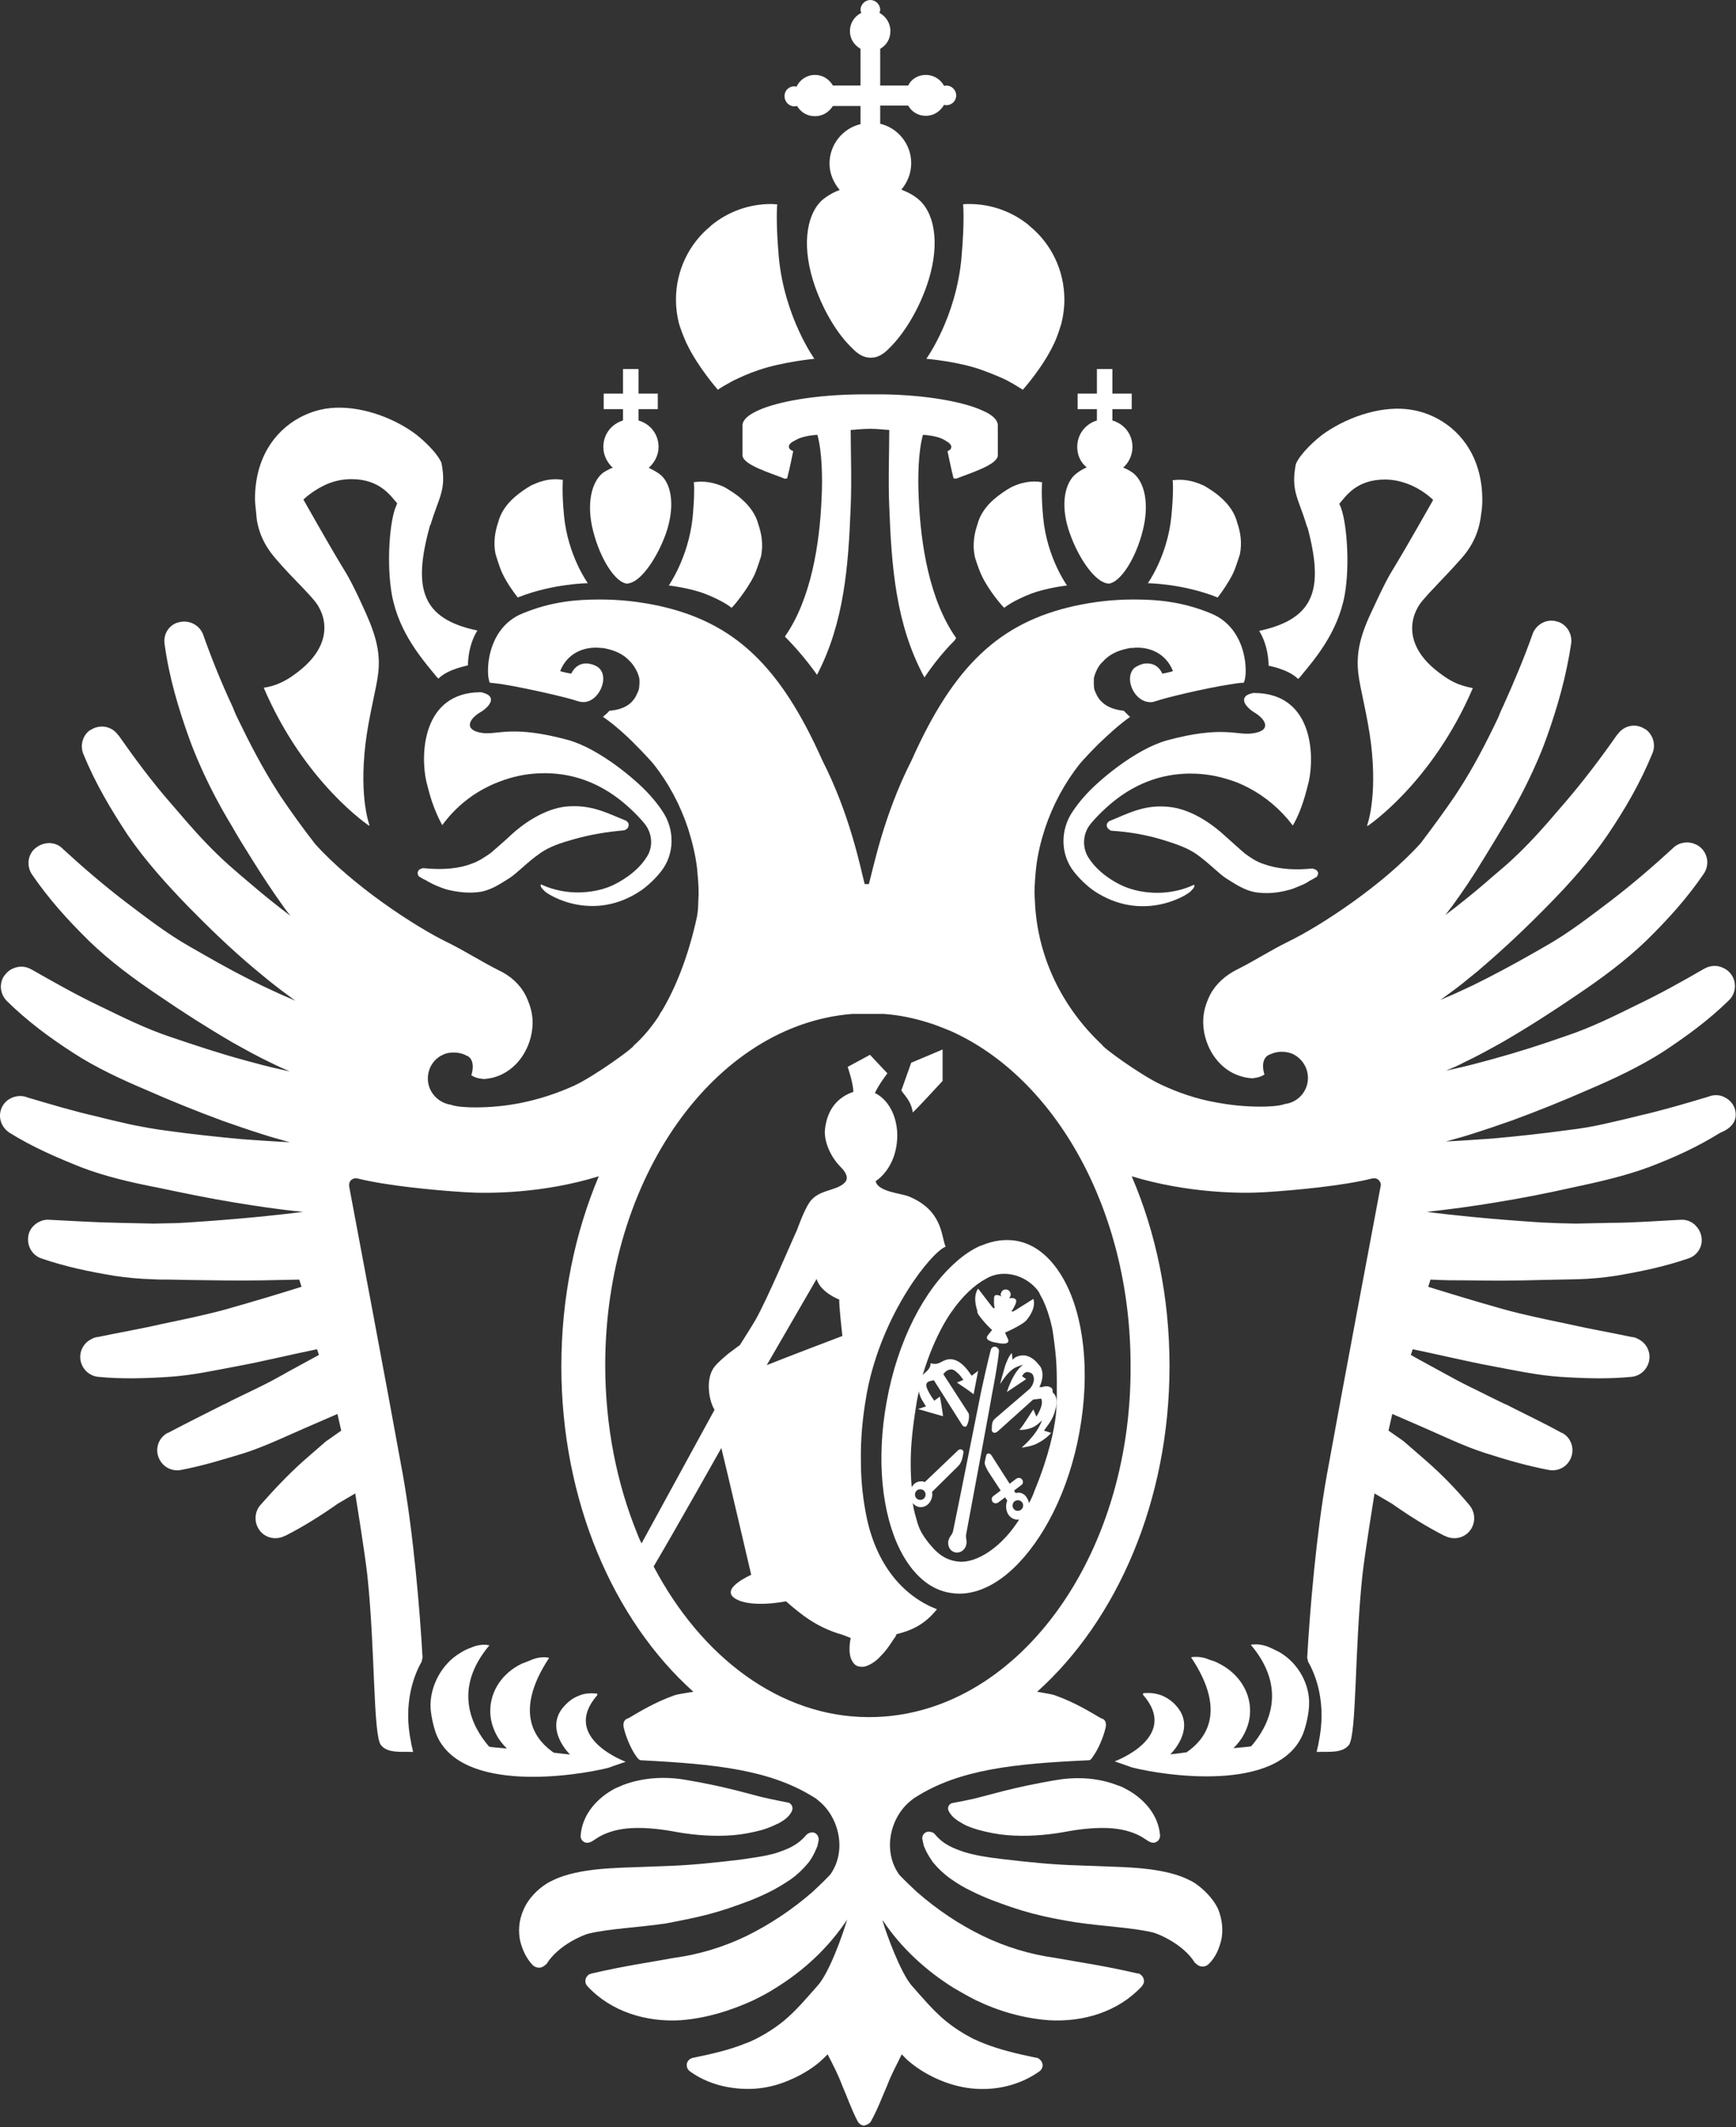
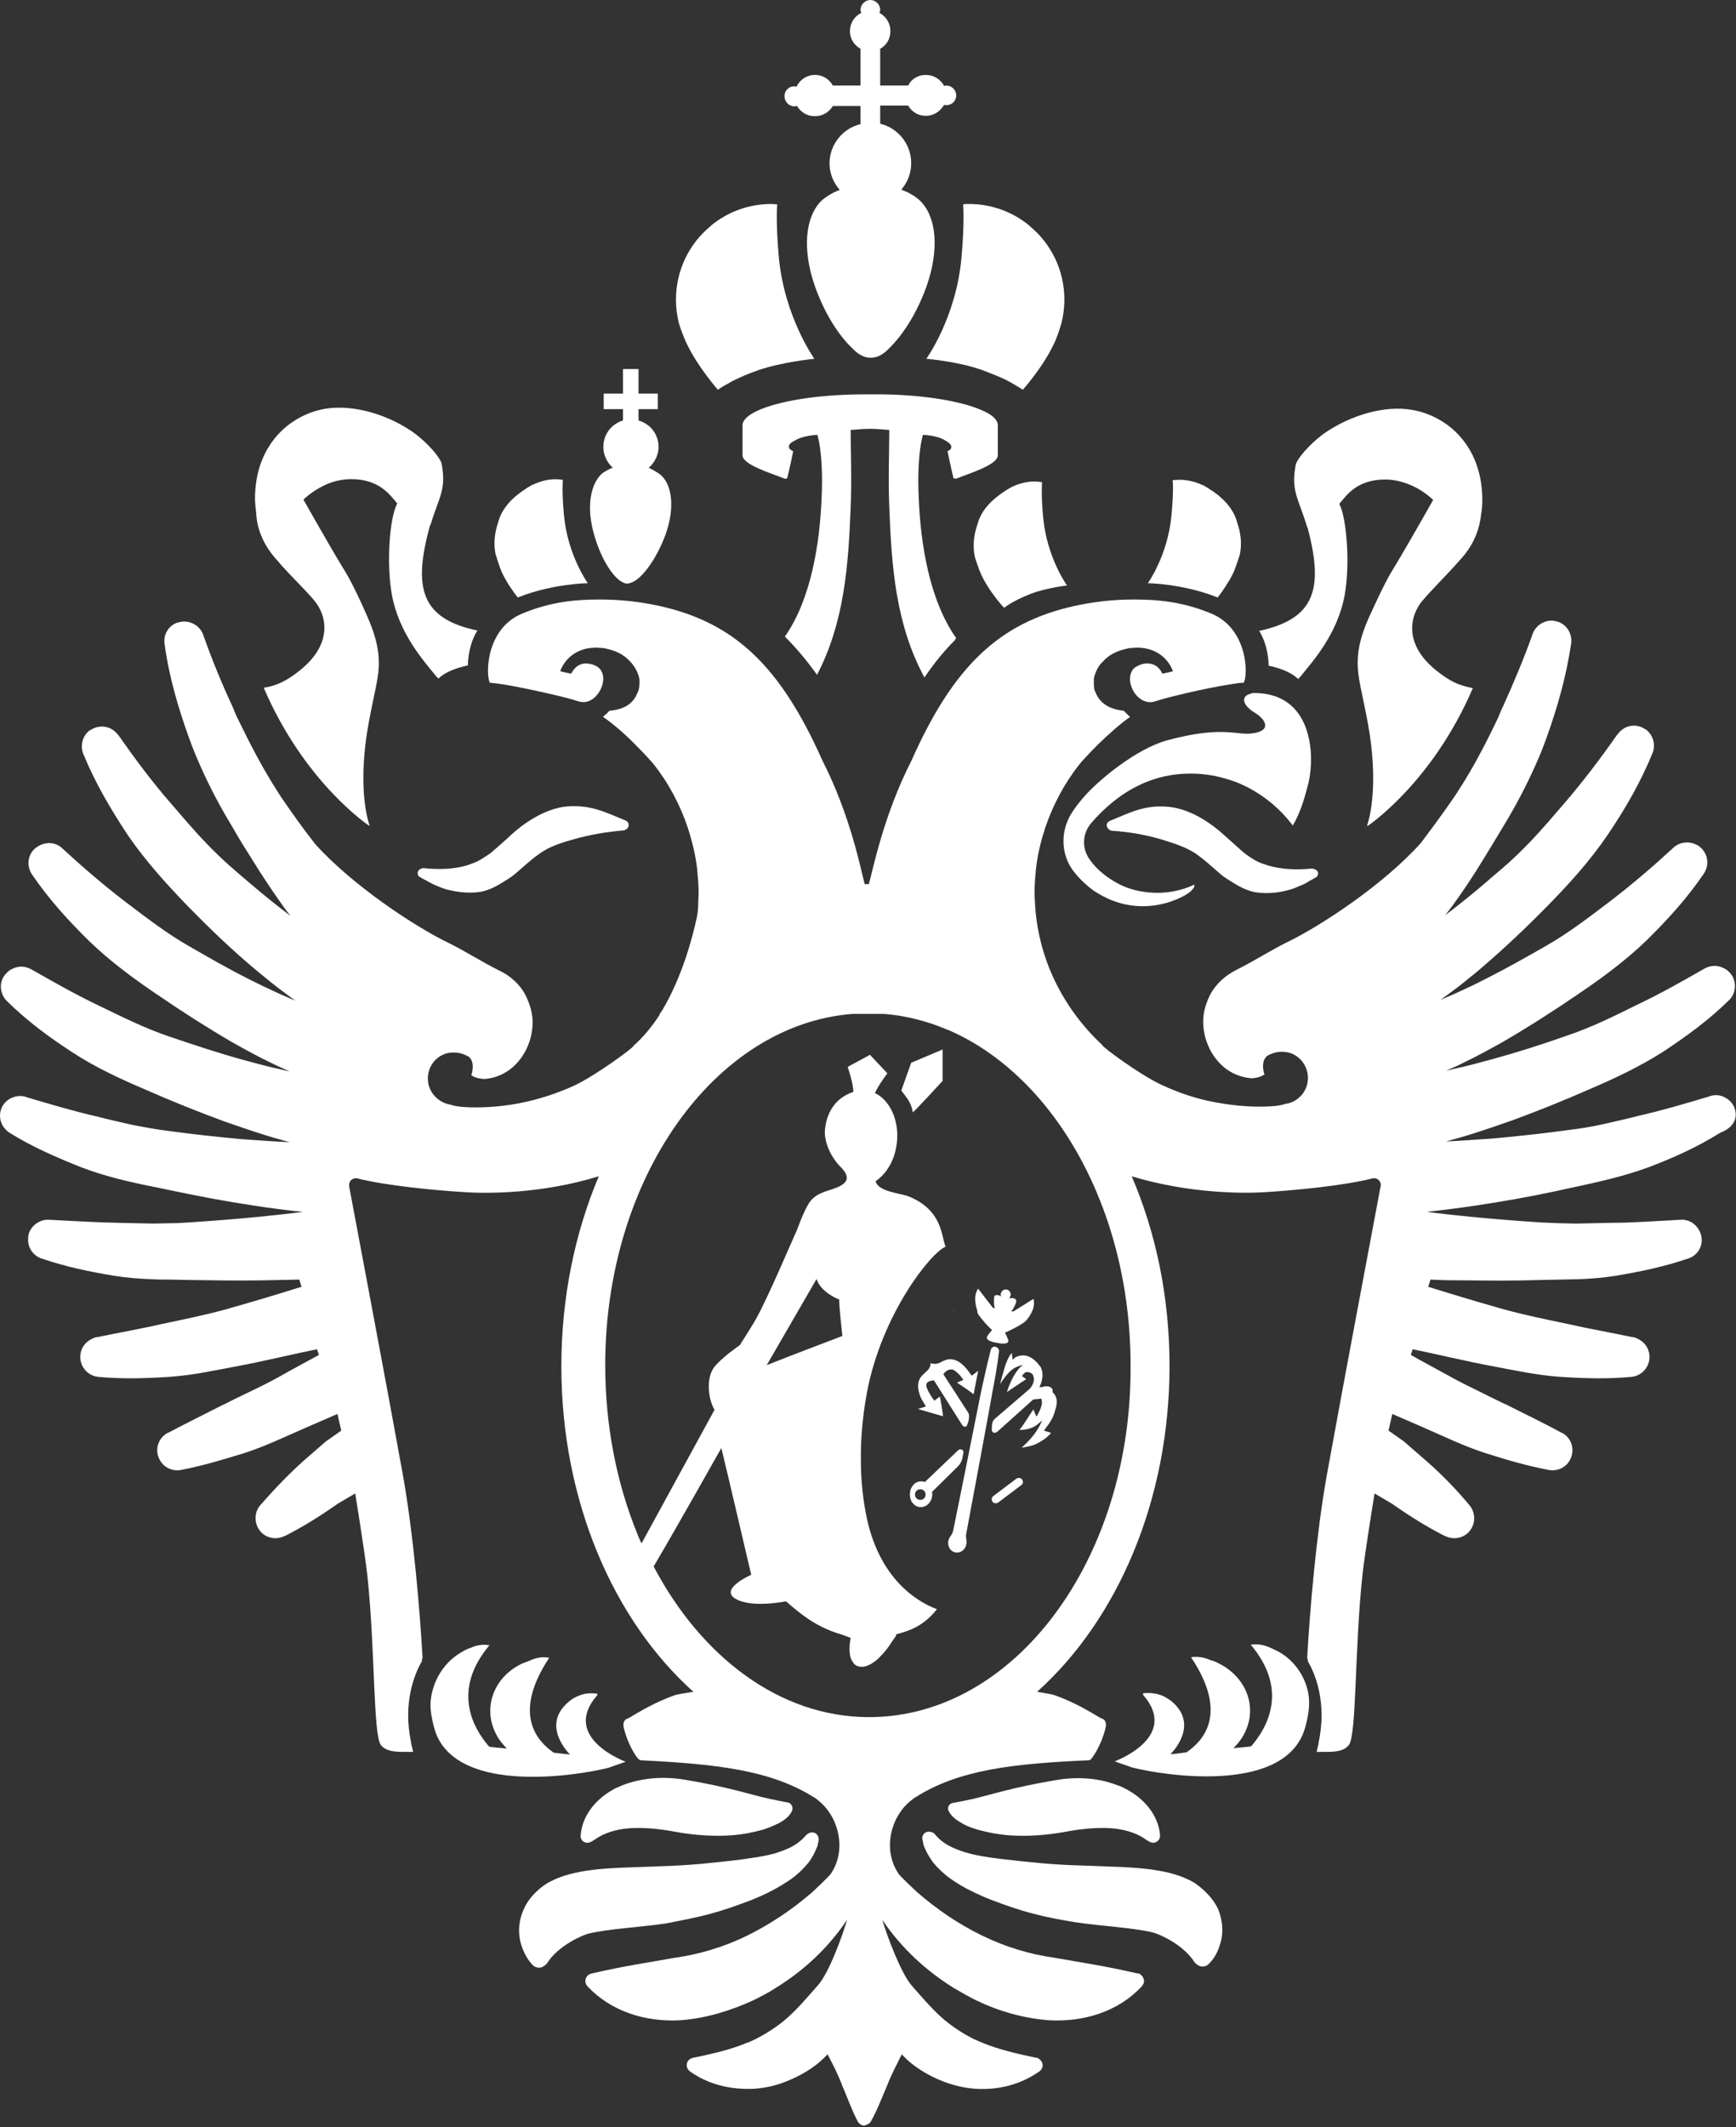
<svg xmlns="http://www.w3.org/2000/svg" width="459" height="562" viewBox="0 0 459 562" fill="none">
  <rect x="0" y="0" width="459" height="562" fill="#333333" stroke="none" />
  <path d="M181.123 89.8C181.323 90.2 181.423 90.6 181.623 90.9C184.523 97 189.823 103 189.823 103C189.823 103 189.923 103 189.923 102.9C189.923 102.9 190.723 102.3 192.223 101.5C192.723 101.2 193.323 100.9 194.023 100.5C195.723 99.7 197.823 98.7 200.523 97.8C206.923 95.6 215.323 94.8 215.323 94.8C215.323 94.8 207.423 83.8 205.923 68C205.123 59 205.423 54.3 205.523 54C205.023 54 204.423 53.9 203.923 53.9C197.923 53.9 192.423 56 188.123 59.5C188.023 59.6 187.923 59.7 187.823 59.8C182.223 64.4 178.723 71.4 178.723 79.2C178.723 81.4 179.023 83.5 179.523 85.5C179.923 86.8 180.523 88.4 181.123 89.8Z" fill="white" />
  <path d="M332.923 166.7C335.523 170.8 335.423 175.9 335.423 175.9C335.423 175.9 340.623 176.8 343.223 179.4C343.223 179.4 343.623 179 343.723 178.9C347.223 174.6 353.623 167.5 355.523 157.3C357.023 149 356.023 137.3 354.323 133.6C354.223 133.5 354.223 133.3 354.123 133.1C355.823 131.2 358.523 126.7 366.223 126.7C369.023 126.7 371.523 127.5 373.523 128.4C376.923 130 378.923 132.1 378.923 132.1C378.923 132.1 372.323 143.8 368.923 149.4C367.123 152.3 365.923 154.5 362.323 162.3C359.323 168.8 358.623 173.1 359.123 177.8C359.523 181.7 361.623 189.2 362.523 196.7C364.223 211.1 361.423 218.2 361.423 218.2C361.423 218.2 361.523 218.2 361.623 218.1C361.623 218.2 361.523 218.3 361.523 218.3C361.523 218.3 378.623 207 389.423 181.8H389.323C387.323 181.4 385.723 180.9 384.323 180.2C382.923 179.5 381.623 178.6 380.323 177.6C370.723 170.3 372.923 162.5 376.023 158.8C376.923 157.8 377.823 156.7 378.823 155.7C381.223 153.1 383.823 150.5 386.523 147.4C390.023 143.4 391.223 139.4 391.623 135.8C391.823 134.6 391.923 133.4 391.923 132.1C391.923 121.5 386.823 114.3 380.223 110.7C378.023 109.5 375.723 108.7 373.323 108.3C366.023 107 357.023 109.8 350.423 114.3C347.923 116 343.823 119.8 342.623 122.6C341.223 129.8 343.323 131.6 345.523 139C345.523 139.1 345.623 139.3 345.723 139.4C350.023 155.6 347.723 163.5 332.923 166.7Z" fill="white" />
  <path d="M259.523 152C261.423 156.1 265.023 160.1 265.023 160.1L265.523 160.6C265.523 160.6 267.423 158.9 272.523 156.9C276.723 155.3 282.123 154.7 282.123 154.7C282.123 154.7 276.823 147.4 275.823 136.8C275.223 130.7 275.523 127.5 275.523 127.4H275.423C272.723 126.9 269.923 127.5 267.423 128.7C265.623 129.7 264.123 130.8 262.823 131.9C260.523 133.9 259.023 136.2 258.423 138.6C257.523 141.2 257.123 144.1 257.723 147C257.723 147.2 258.723 150.3 259.523 152Z" fill="white" />
-   <path d="M282.923 141.1C285.223 147.5 289.023 152.8 291.923 153.9C292.323 154.1 292.823 154.2 293.223 154.2C296.223 153.8 300.223 147.8 302.123 140.3C303.923 133.3 302.723 127.5 299.623 125C298.923 124.5 298.123 124 297.323 123.7C297.223 123.6 297.023 123.6 296.923 123.6C298.423 122.3 299.423 120.3 299.423 118.1C299.423 114.7 297.223 112 294.123 111.1V108.1H299.223V104H294.123V97.5H290.023V104H284.923V108.1H290.023V111.1C287.023 112 284.823 114.7 284.823 118.1C284.823 120.3 285.723 122.2 287.323 123.5C286.123 124 285.023 124.7 284.023 125.6C281.223 128.4 280.423 134.3 282.923 141.1Z" fill="white" />
  <path d="M303.523 154.1C303.523 154.1 312.523 154.2 321.523 157.7C321.723 157.8 321.823 157.8 321.923 157.9C323.123 156.4 324.823 153.9 326.023 151.5C326.823 149.8 327.723 146.7 327.823 146.5C328.423 143.5 328.023 140.7 327.123 138.1C326.523 135.7 325.023 133.4 322.723 131.4C321.423 130.2 319.823 129.2 318.123 128.2C318.123 128.2 318.123 128.2 318.023 128.2C315.423 127 312.723 126.5 310.023 126.9C310.123 126.9 310.323 130.1 309.723 136.3C308.723 146.9 303.423 154.2 303.423 154.2L303.523 154.1Z" fill="white" />
  <path d="M244.923 94.8C244.923 94.8 253.423 95.5 259.723 97.8C262.423 98.8 264.623 99.7 266.223 100.5C266.923 100.9 267.523 101.2 268.023 101.5C269.523 102.4 270.323 102.9 270.323 102.9L270.423 103C270.423 103 275.723 97.1 278.623 90.9C278.823 90.6 278.923 90.2 279.123 89.8C279.723 88.4 280.223 86.8 280.623 85.5C281.123 83.5 281.423 81.4 281.423 79.2C281.423 71.4 277.923 64.4 272.323 59.8C272.223 59.7 272.123 59.6 272.023 59.5C267.723 56 262.223 53.9 256.223 53.9C255.723 53.9 255.123 53.9 254.623 54C254.723 54.3 255.023 59 254.223 68C252.823 83.9 244.923 94.8 244.923 94.8Z" fill="white" />
  <path d="M250.523 119.2C250.523 119.2 251.523 124.1 252.123 126.4C252.123 126.4 252.723 126.4 252.723 126.5C256.523 125 263.823 122.8 263.823 120.3V114V112.4C263.823 111 262.423 109.6 259.823 108.5C254.623 106.1 244.823 104.4 233.823 104.2H227.423C216.023 104.3 205.723 106 200.323 108.5C197.723 109.7 196.323 111 196.323 112.4V114V120.3C196.323 122.8 203.823 125 207.523 126.5L208.123 126.4C208.723 124.2 209.723 119.2 209.723 119.2C209.723 119.2 208.923 118.9 208.723 118.5C208.223 117.5 209.123 116.9 210.523 116.2C211.923 115.4 214.223 115 216.123 114.9C217.323 119.2 217.523 126 217.223 131.8C216.723 143.5 214.523 158.2 207.523 168.2C210.123 170.8 213.023 174.1 216.023 178.3C223.223 164.5 224.323 149.5 224.923 133.9C225.223 127.1 224.923 119.1 224.923 113.6C225.623 113.6 227.823 113.3 230.023 113.3C232.223 113.3 234.423 113.6 235.123 113.6C235.123 119.1 234.823 127.1 235.123 133.9C235.723 149.7 236.823 165 244.423 179C247.123 175 249.823 171.8 252.323 169.3C252.523 169.1 252.623 168.8 252.823 168.6C245.723 158.6 243.423 143.7 242.923 131.8C242.623 126 242.823 119.2 244.023 114.9C245.923 115 248.223 115.4 249.623 116.2C251.023 117 251.823 117.6 251.423 118.5C251.323 118.9 250.523 119.2 250.523 119.2Z" fill="white" />
  <path d="M347.323 229.6C347.323 229.6 347.223 229.6 347.223 229.5C347.123 229.5 347.023 229.5 346.923 229.5H346.723C346.323 229.5 345.923 229.6 345.523 229.6C341.423 229.9 337.423 229.5 334.123 228.3C332.223 227.7 330.623 226.6 329.123 225.5C328.723 225.2 324.623 221.5 323.823 220.8C320.823 218 315.123 213.8 309.123 213.2C302.423 212.5 298.223 215 293.423 216.9C293.023 217.1 292.623 217.5 292.623 218C292.623 218.6 292.923 219 293.423 219.3C293.623 219.4 293.723 219.5 293.923 219.5C298.623 219.8 303.123 220.6 307.423 221.9C310.623 222.9 313.723 223.9 316.223 225.6C319.523 227.9 322.323 230.9 324.223 232.1C326.623 233.6 328.823 235.1 331.623 235.7C334.523 236.2 337.623 236 340.523 235.2C340.623 235.2 340.823 235.1 340.923 235.1C341.723 234.9 342.423 234.6 343.123 234.3C344.123 233.9 345.123 233.5 346.023 232.9C346.023 232.9 346.123 232.9 346.123 232.8C346.723 232.5 347.323 232.2 347.923 231.8C347.923 231.8 347.923 231.8 348.023 231.8C348.323 231.5 348.523 231.1 348.523 230.7C348.423 230.1 347.923 229.7 347.323 229.6Z" fill="white" />
  <path d="M329.023 185.5C329.323 186.4 330.323 187.4 331.423 188.1C335.023 190.2 336.223 193.2 330.923 193.8C327.023 194.3 323.023 191.7 308.623 195.6C300.223 197.9 290.223 206.4 286.823 210.3C285.723 211.5 284.623 212.9 283.623 214.4C280.323 219.2 280.323 225.7 283.923 230.3C286.023 233 288.423 234.8 289.123 235.3C301.723 243.8 313.523 236.8 314.823 235.5C315.823 234.5 315.923 234.1 315.723 233.8H315.623C315.623 233.8 311.623 235.9 306.023 235.9C302.823 235.9 299.623 235.3 296.923 234.1C294.923 233.2 290.423 230.8 287.723 226.5C286.023 223.7 286.323 220.1 288.423 217.6C290.523 215.1 293.123 212.7 295.523 210.9C300.923 206.9 307.123 204.5 314.323 204.4C314.523 204.4 314.623 204.4 314.823 204.4C318.423 204.4 321.923 205 325.223 206.1C326.923 206.6 328.423 207.3 330.023 208.1C334.623 210.5 338.623 213.9 341.723 218L341.823 218.1C343.023 216.1 344.323 213.1 345.423 208.9C345.623 208.2 345.823 207.4 346.023 206.6C347.623 199.5 347.123 183.1 331.523 183.1C331.223 183.1 330.923 183.2 330.623 183.3C329.123 183.7 328.723 184.6 329.023 185.5Z" fill="white" />
  <path d="M72.623 147.3C75.323 150.5 77.923 153.1 80.323 155.6C81.223 156.6 82.223 157.6 83.123 158.7C86.223 162.4 88.423 170.1 78.823 177.5C77.523 178.5 76.223 179.4 74.823 180.1C73.423 180.8 71.823 181.4 69.823 181.7H69.723C80.523 206.9 97.623 218.2 97.623 218.2C97.623 218.2 97.623 218.1 97.523 218C97.623 218.1 97.723 218.1 97.723 218.1C97.723 218.1 94.923 211.1 96.623 196.6C97.523 189.1 99.623 181.6 100.023 177.7C100.523 173 99.723 168.7 96.823 162.2C93.323 154.4 92.023 152.2 90.223 149.3C86.823 143.7 80.223 132 80.223 132C80.223 132 82.323 129.9 85.623 128.3C87.623 127.3 90.123 126.6 92.923 126.6C100.523 126.6 103.323 131.1 105.023 133C104.923 133.1 104.923 133.3 104.823 133.5C103.023 137.2 102.123 148.9 103.623 157.2C105.523 167.4 111.923 174.5 115.423 178.8C115.523 178.9 115.923 179.3 115.923 179.3C118.523 176.7 123.623 175.9 123.723 175.8C123.723 175.8 123.623 170.7 126.223 166.6C111.423 163.5 109.123 155.5 113.623 139.1C113.623 138.9 113.723 138.8 113.823 138.7C116.023 131.3 118.123 129.5 116.723 122.3C115.523 119.5 111.423 115.7 108.923 114C102.323 109.5 93.423 106.8 86.023 108C83.623 108.4 81.323 109.2 79.123 110.4C72.523 114 67.423 121.2 67.423 131.8C67.423 133.1 67.623 134.3 67.723 135.5C67.923 139.2 69.223 143.3 72.623 147.3Z" fill="white" />
-   <path d="M176.823 154.7C176.823 154.7 182.223 155.3 186.423 156.9C191.523 158.9 193.423 160.6 193.423 160.6L193.923 160.1C193.923 160.1 197.423 156.1 199.423 152C200.223 150.3 201.123 147.2 201.223 147C201.823 144 201.423 141.2 200.523 138.6C199.923 136.2 198.423 133.9 196.123 131.9C194.823 130.7 193.223 129.7 191.523 128.7C188.923 127.5 186.223 127 183.523 127.4H183.423C183.523 127.4 183.723 130.6 183.123 136.8C182.023 147.3 176.823 154.7 176.823 154.7Z" fill="white" />
  <path d="M165.723 154.2C166.123 154.2 166.523 154.1 167.023 153.9C169.923 152.8 173.723 147.4 176.023 141.1C178.423 134.3 177.723 128.4 174.923 125.7C173.923 124.8 172.723 124.2 171.523 123.6C173.023 122.3 174.123 120.3 174.123 118.1C174.123 114.7 171.923 112 168.823 111.1V108.1H173.923V104H168.823V97.5H164.723V104H159.623V108.1H164.723V111.1C161.723 112 159.523 114.7 159.523 118.1C159.523 120.3 160.523 122.2 162.023 123.6C161.923 123.7 161.723 123.7 161.623 123.7C160.823 124.1 160.023 124.5 159.323 125C156.323 127.5 155.023 133.3 156.823 140.3C158.723 147.8 162.723 153.9 165.723 154.2Z" fill="white" />
  <path d="M132.823 151.5C134.023 154 135.723 156.4 136.923 157.9C137.023 157.8 137.223 157.7 137.323 157.7C146.323 154.2 155.323 154.1 155.323 154.1C155.423 154.1 155.423 154.1 155.423 154.1C155.423 154.1 150.123 146.8 149.123 136.2C148.523 130.1 148.823 126.9 148.823 126.8C146.123 126.3 143.323 126.9 140.823 128.1C140.823 128.1 140.823 128.1 140.723 128.1C138.923 129.1 137.423 130.2 136.123 131.3C133.823 133.3 132.323 135.6 131.723 138C130.823 140.6 130.423 143.5 131.023 146.4C131.123 146.7 132.023 149.8 132.823 151.5Z" fill="white" />
  <path d="M164.923 219.4C165.123 219.4 165.323 219.3 165.423 219.2C165.923 219 166.223 218.5 166.223 217.9C166.223 217.4 165.823 217 165.423 216.8C160.623 214.9 156.423 212.5 149.723 213.1C143.823 213.7 138.123 217.8 135.023 220.7C134.323 221.4 130.123 225.1 129.723 225.4C128.123 226.5 126.523 227.6 124.723 228.2C121.423 229.5 117.423 229.8 113.323 229.5C112.923 229.5 112.523 229.4 112.123 229.4H111.923C111.823 229.4 111.723 229.4 111.623 229.4C111.623 229.4 111.523 229.4 111.523 229.5C110.923 229.6 110.523 230 110.423 230.6C110.423 231.1 110.623 231.5 110.923 231.7C110.923 231.7 110.923 231.7 111.023 231.7C111.523 232.1 112.223 232.4 112.823 232.7C112.823 232.7 112.923 232.7 112.923 232.8C113.823 233.3 114.823 233.8 115.823 234.2C116.523 234.5 117.323 234.8 118.023 235C118.123 235 118.323 235.1 118.423 235.1C121.323 235.8 124.323 236.1 127.323 235.6C130.123 235 132.323 233.5 134.723 232C136.623 230.8 139.423 227.8 142.723 225.5C145.223 223.7 148.323 222.7 151.523 221.8C155.723 220.6 160.223 219.8 164.923 219.4Z" fill="white" />
-   <path d="M112.723 206.5C112.923 207.3 113.123 208.1 113.323 208.8C114.423 213 115.823 216 116.923 218L117.023 217.9C120.123 213.7 124.123 210.3 128.723 208C130.223 207.2 131.823 206.6 133.523 206C136.823 204.9 140.223 204.3 143.923 204.3C144.123 204.3 144.223 204.3 144.423 204.3C151.623 204.4 157.823 206.8 163.223 210.8C165.623 212.6 168.223 215 170.323 217.5C172.423 220 172.823 223.6 171.023 226.4C168.323 230.7 163.723 233.1 161.823 234C159.123 235.2 155.923 235.8 152.723 235.8C147.123 235.8 143.123 233.7 143.123 233.7H143.023C142.823 234 142.923 234.4 143.923 235.4C145.223 236.7 157.023 243.8 169.623 235.2C170.323 234.7 172.723 232.9 174.823 230.2C178.423 225.6 178.423 219.1 175.123 214.3C174.123 212.8 173.023 211.4 171.923 210.2C168.523 206.3 158.523 197.8 150.123 195.5C135.723 191.6 131.723 194.1 127.823 193.7C122.523 193.1 123.723 190 127.323 188C128.423 187.3 129.423 186.3 129.723 185.4C130.023 184.5 129.623 183.6 127.923 183.1C127.623 183 127.323 182.9 127.023 182.9C111.623 183 111.123 199.4 112.723 206.5Z" fill="white" />
-   <path d="M302.523 447.1V447.3H302.623C302.623 447.2 302.623 447.2 302.523 447.1Z" fill="white" />
+   <path d="M302.523 447.1V447.3H302.623C302.623 447.2 302.623 447.2 302.523 447.1" fill="white" />
  <path d="M238.323 288.1C238.823 289.1 240.923 290.8 241.323 293.9C241.323 294.2 249.223 285.6 249.223 285.6V277.3L240.923 280.8L238.323 288.1Z" fill="white" />
  <path d="M187.323 505.8C191.123 504.8 194.523 503.6 198.223 502.2C200.023 501.5 201.823 500.7 203.623 499.8C205.423 498.9 207.223 497.8 209.023 496.6C210.723 495.4 212.323 493.9 213.723 492.2C214.423 491.3 214.923 490.4 215.423 489.4C215.623 488.9 215.923 488.3 216.123 487.8L216.423 486.4C216.623 485.4 216.023 484.4 215.123 484.2C214.723 484.1 214.323 484.2 214.023 484.3C213.723 484.4 213.423 484.6 213.123 484.9C212.023 486.2 210.723 487.2 209.423 487.9C208.123 488.6 206.723 489.1 205.223 489.6C202.223 490.5 198.823 490.9 195.423 491.4C192.023 491.8 188.323 492.2 185.023 492.5C181.623 492.8 178.223 493 174.723 493.1L163.923 493.5C160.223 493.7 156.223 493.9 151.823 494.9C150.123 495.3 148.323 495.8 146.423 496.7C145.823 497 145.123 497.3 144.523 497.7C142.123 499.2 139.623 501.7 138.423 504.6C137.123 507.5 137.023 510.3 137.523 512.8C138.123 515.2 139.123 517.4 140.823 519.2C141.523 519.9 142.623 520.1 143.423 519.7C143.723 519.6 144.523 518.9 144.523 518.9C147.623 513.9 154.323 511.2 155.623 510.9C161.023 509.6 168.723 509.3 176.123 508.2C179.723 507.5 183.523 506.8 187.323 505.8Z" fill="white" />
  <path d="M153.523 485C153.423 486 154.223 486.9 155.223 486.9C155.623 486.9 156.023 486.8 156.323 486.6H156.423L157.023 486.2C157.923 485.6 158.723 485.1 159.623 484.7C162.323 483.5 164.923 483.1 167.623 483C171.223 482.9 174.923 483.3 179.123 484.1C183.723 484.9 188.823 485.3 193.823 484.9C196.323 484.7 198.923 484.2 201.523 483.5C202.823 483.1 204.123 482.6 205.523 481.9H205.623C206.823 481.2 208.623 480.3 209.423 478.4C209.723 477.7 209.423 476.8 208.723 476.4C208.623 476.3 208.523 476.3 208.423 476.3C208.423 476.3 203.323 475.3 201.323 474.8L194.823 473.1C190.423 472 186.223 471.1 181.423 470.3C176.423 469.4 170.423 469.5 164.823 471.6C164.123 471.9 163.423 472.2 162.723 472.5C157.923 475 153.923 479.4 153.523 485Z" fill="white" />
  <path d="M160.823 467.1C161.023 467 164.023 466 165.423 465.5C165.523 465.5 148.023 459.2 157.923 447.9V447.5C157.923 447.5 157.823 447.4 157.823 447.5C156.123 447.3 154.423 447.4 152.923 448.1C151.323 448.7 150.023 449.8 148.823 451.2C144.023 457.1 150.623 463.5 150.723 463.6C149.723 463.5 147.423 463.2 146.423 463.1C142.223 460.2 135.223 453.1 145.223 438C144.923 438 144.723 438 144.423 437.9C142.923 437.8 141.523 438.1 140.223 438.7C139.423 439 138.723 439.3 137.923 439.6C132.923 442 129.623 446.7 129.623 452.1C129.623 454.3 130.223 456.4 131.223 458.3C131.923 459.7 132.923 460.9 134.023 462C133.323 461.9 130.023 461.7 129.323 461.5C124.723 456.2 119.623 446.3 129.423 434.7C129.123 434.7 128.923 434.7 128.623 434.6C127.123 434.5 125.723 434.8 124.423 435.4C123.523 435.7 122.723 436.1 121.923 436.6C116.523 439.7 113.823 445.7 113.823 450.6C113.823 452.8 114.623 456.4 115.423 458.4C122.023 474 152.523 469.2 160.823 467.1Z" fill="white" />
  <path d="M315.823 497.5C315.223 497.1 314.523 496.8 313.923 496.5C312.023 495.6 310.223 495.1 308.523 494.7C304.023 493.7 300.123 493.5 296.423 493.3L285.623 492.9C282.123 492.8 278.723 492.6 275.323 492.3C271.923 492 268.323 491.6 264.923 491.2C261.523 490.8 258.123 490.3 255.123 489.4C253.623 488.9 252.223 488.4 250.923 487.7C249.623 487 248.423 486.1 247.223 484.7C247.023 484.4 246.723 484.2 246.323 484.1C246.023 484 245.623 483.9 245.223 484C244.223 484.2 243.623 485.2 243.923 486.2L244.223 487.6C244.423 488.1 244.623 488.6 244.923 489.2C245.423 490.2 246.023 491.1 246.623 492C248.023 493.7 249.623 495.2 251.323 496.4C253.023 497.6 254.823 498.7 256.723 499.6C258.523 500.5 260.323 501.3 262.123 502C265.823 503.4 269.223 504.6 273.023 505.6C276.823 506.6 280.623 507.3 284.323 507.9C291.723 509 299.423 509.3 304.823 510.6C306.123 510.9 312.823 513.6 315.923 518.6C315.923 518.6 316.723 519.3 317.023 519.4C317.923 519.8 318.923 519.6 319.623 518.9C321.423 517.1 322.323 515 322.923 512.5C323.423 510.1 323.223 507.2 322.023 504.3C320.723 501.6 318.223 499.1 315.823 497.5Z" fill="white" />
  <path d="M254.623 481.9C256.023 482.7 257.423 483.1 258.723 483.5C261.323 484.2 263.923 484.7 266.423 484.9C271.423 485.3 276.623 484.9 281.123 484.1C285.323 483.3 289.023 482.9 292.623 483C295.223 483.1 297.923 483.5 300.623 484.7C301.523 485.1 302.323 485.6 303.223 486.2L303.823 486.6H303.923C304.223 486.8 304.623 486.9 305.023 486.9C306.023 486.8 306.723 486 306.723 485C306.323 479.4 302.223 475 297.523 472.6C296.823 472.2 296.123 471.9 295.423 471.7C289.823 469.5 283.823 469.5 278.823 470.4C274.123 471.2 269.823 472.1 265.423 473.2L258.923 474.9C256.823 475.5 251.823 476.4 251.823 476.4C251.723 476.4 251.623 476.5 251.523 476.5C250.823 476.8 250.423 477.7 250.823 478.5C251.723 480.3 253.423 481.2 254.623 481.9Z" fill="white" />
  <path d="M338.223 436.5C337.423 436.1 336.623 435.7 335.723 435.3C334.423 434.7 332.923 434.4 331.523 434.5C331.223 434.5 331.023 434.5 330.723 434.6C340.523 446.2 335.423 456.1 330.823 461.4C330.023 461.6 326.823 461.8 326.123 461.9C327.223 460.8 328.223 459.6 328.923 458.2C329.923 456.3 330.523 454.3 330.523 452C330.523 446.6 327.123 441.9 322.223 439.5C321.523 439.1 320.723 438.8 319.923 438.6C318.623 438 317.123 437.7 315.723 437.8C315.423 437.8 315.223 437.8 314.923 437.9C325.023 453 317.923 460.1 313.723 463C312.723 463.1 310.423 463.5 309.423 463.5C309.623 463.4 316.123 457 311.323 451.1C310.223 449.7 308.823 448.7 307.223 448C305.623 447.4 304.023 447.2 302.323 447.4C302.323 447.4 302.323 447.5 302.223 447.4V447.8C312.123 459.1 294.623 465.4 294.723 465.4C296.123 465.9 299.123 466.9 299.323 467C307.523 469.1 338.023 473.9 344.523 458.1C345.323 456.1 346.123 452.5 346.123 450.3C346.323 445.5 343.623 439.6 338.223 436.5Z" fill="white" />
-   <path d="M281.323 338.2C278.123 332.4 273.723 328.6 268.423 327.8C265.523 327.4 262.623 327.8 259.723 329L259.123 329.2C256.923 330.2 254.823 331.6 252.823 333.4C244.423 340.7 237.323 354.2 234.423 370.4C231.623 385.8 233.223 400.1 238.023 409.6C241.223 415.9 245.823 420.1 251.423 420.9C256.923 421.8 262.723 419.3 267.823 414.5C275.823 407 282.623 393.9 285.423 378.3C288.323 362.3 286.523 347.6 281.323 338.2ZM243.323 365.6C246.523 353.4 251.523 346.7 251.523 346.7C254.423 342.5 257.623 339.5 260.823 337.8C263.423 336.3 266.823 336.1 270.123 337.6C271.823 338.4 273.323 339.6 274.423 341C274.623 341.3 274.823 341.6 274.923 341.9C275.123 342.3 275.323 342.7 275.623 343.2C276.723 345.5 277.523 347.9 278.123 350.6C278.223 350.9 278.223 351.3 278.323 351.6C279.523 360 279.423 361.2 279.423 370C279.423 370.5 279.223 373.8 279.123 374.3C278.723 377.6 277.423 384.5 273.523 393.9C272.323 397.5 269.723 400.8 269.823 400.9C265.223 408.6 258.223 413.2 253.323 412.6C249.723 412.2 247.623 410.1 246.423 408.7C243.023 404.9 242.723 402.8 242.223 401.1C241.123 397.5 241.223 395.6 241.123 393.7C240.223 384.2 241.323 377.2 242.323 370.8C242.423 369.9 242.923 367.8 243.223 366.4C243.223 366.4 243.323 365.9 243.423 365.5" fill="white" />
  <path d="M243.923 365.4C244.023 365 244.123 364.7 244.123 364.5Z" fill="white" />
  <path d="M251.523 347.3C251.923 346.7 252.223 346.2 252.623 345.7Z" fill="white" />
  <path d="M458.723 293.1C458.323 291.7 457.323 290.6 456.123 290C454.923 289.3 453.523 289.2 452.123 289.6L451.923 289.7C445.923 291.5 439.523 293.4 433.323 294.8C430.223 295.6 427.123 296.3 424.023 297C420.923 297.7 417.923 298.2 414.523 298.6C408.023 299.5 401.423 300.2 394.923 300.8C390.723 301.1 386.423 301.4 382.323 301.6C382.923 301.4 383.523 301.3 384.123 301.1C385.923 300.6 387.723 300.1 389.523 299.5C393.023 298.4 396.523 297.2 399.923 296C406.723 293.5 413.423 290.8 420.023 287.9C426.623 285.1 433.623 281.8 439.723 277.9C445.923 273.8 451.723 269.6 457.123 264.3C458.823 262.7 459.223 260 458.023 257.9C457.423 256.9 456.623 256.2 455.723 255.8C454.223 255 452.323 255 450.723 255.9L450.523 256C444.823 259.3 438.723 262.7 432.623 265.6C426.523 268.6 420.723 271.5 414.123 273.7C407.623 276 401.023 278.1 394.423 279.9C391.123 280.8 387.823 281.7 384.523 282.4L382.323 282.9C384.023 282.2 385.623 281.5 387.123 280.7C390.723 279 394.123 277.1 397.523 275.2C404.223 271.3 410.623 267.2 416.923 262.9C423.323 258.6 429.723 253.9 435.323 248.5C440.923 243 446.023 237.4 450.523 230.8C451.823 228.8 451.723 226.2 450.023 224.3C449.523 223.8 448.923 223.3 448.323 223.1C446.423 222.2 444.123 222.5 442.523 223.9L442.323 224.1C437.223 228.8 431.623 233.6 426.023 237.9C420.323 242.2 414.823 246.5 408.623 250C407.423 250.7 406.323 251.3 405.123 252C400.023 254.9 394.823 257.7 389.523 260.3C388.523 260.8 387.523 261.2 386.523 261.7C384.623 262.6 382.723 263.4 380.823 264.2C381.123 264 381.523 263.7 381.823 263.5C384.023 261.9 386.223 260.3 388.223 258.6C389.323 257.7 390.523 256.8 391.623 255.8C397.723 250.6 403.523 245.1 409.023 239.5C409.123 239.4 409.123 239.4 409.223 239.3C415.023 233.4 420.523 227.3 425.123 220.5C429.723 213.7 433.723 206.8 436.923 199C437.823 196.8 437.123 194.2 435.123 192.7H435.023C432.623 191 429.423 191.6 427.723 194L427.523 194.2C423.323 200.2 418.723 206.3 413.823 212C412.323 213.7 410.923 215.4 409.423 217.1C406.023 221 402.423 224.8 398.623 228.2C396.723 229.9 394.723 231.5 392.823 233.2C389.323 236.2 385.723 239.1 382.123 241.8C382.723 241.1 383.223 240.3 383.823 239.6C386.823 235.5 389.623 231.3 392.223 227C394.023 224.1 395.823 221.1 397.623 218.1C400.723 213 403.523 207.7 405.923 202.3C407.023 199.9 408.023 197.4 408.923 194.9C411.823 186.8 414.123 178.7 415.423 170C415.723 167.6 414.423 165.2 412.023 164.3H411.923C409.223 163.3 406.223 164.8 405.223 167.5L405.123 167.8C402.923 174 400.223 180.4 397.423 186.6C396.923 187.6 396.523 188.6 396.123 189.6C392.923 196.3 389.523 202.9 385.523 209C385.323 209.4 385.023 209.7 384.823 210.1C381.823 214.5 378.723 218.7 375.623 222.8C365.823 233.7 349.323 244.6 340.423 248.9C336.123 251 331.623 253.9 327.223 256.1C327.123 256.1 327.123 256.2 327.023 256.2C324.023 257.7 321.423 260 319.923 262.9C319.523 263.7 319.223 264.4 318.923 265.3C318.423 266.7 318.123 268.3 318.123 269.9C318.123 275.6 321.223 281.1 325.923 283.5C327.523 284.3 329.223 284.8 331.023 284.9C331.323 284.9 331.523 284.9 331.823 284.8C333.423 284.6 334.323 283.9 334.323 283.9C334.323 283.9 333.123 280.6 335.023 279C335.323 278.8 335.723 278.6 336.023 278.5C336.923 278.1 337.923 277.9 338.923 277.9C339.923 277.9 340.823 278.1 341.623 278.4C344.123 279.5 345.823 282 345.823 284.8C345.823 288.4 343.123 291.3 339.723 291.7C338.123 292.3 335.123 292.4 333.223 292.4C329.223 292.4 325.423 292 321.623 291.3C316.423 290.4 311.523 288.7 307.023 286.6C301.423 284 291.223 276.5 291.423 276.1C280.923 266.3 274.223 252.9 273.623 238C273.623 237.3 273.523 236.6 273.523 236C273.523 233.9 273.723 231.5 273.923 229.5C274.323 225.8 275.223 222.2 276.323 218.8C278.423 212.6 281.523 206.8 285.523 201.8C285.923 201.3 287.723 199.3 290.023 197C290.123 196.9 290.323 196.7 290.423 196.6C290.423 196.6 290.423 196.6 290.523 196.5C293.123 194 296.223 191.2 298.823 189.4C298.623 189.3 298.323 189 298.023 188.7C297.723 188.4 297.323 188 297.123 187.8C292.323 187.3 290.523 185 289.723 183.1C289.723 183 289.723 183 289.623 182.9C289.523 182.7 289.523 182.6 289.423 182.4C289.123 181.7 289.223 179.5 289.223 179.2C289.623 177.4 290.623 175.6 291.623 174.8C292.023 174.3 292.523 173.9 293.023 173.5C294.523 172.4 296.123 171.8 297.923 171.4C298.323 171.3 298.823 171.2 299.223 171.2C299.323 171.2 299.323 171.2 299.423 171.2C303.923 170.7 308.323 172.7 310.123 177.3C309.923 177.5 307.323 178 307.323 178C306.423 176 304.823 175.2 303.023 175.3C302.423 175.3 301.823 175.5 301.123 175.8C300.723 176 300.323 176.2 300.023 176.4C297.123 178.9 299.623 185.1 303.723 185.5C304.323 185.6 305.023 185.5 305.723 185.2H305.823C307.623 184.5 318.723 181.8 325.423 180.8C326.723 180.6 327.823 180.4 328.723 180.4H328.823C330.023 178.5 330.023 166.1 320.223 162.1C312.523 158.9 305.823 158.4 299.723 158.4C294.223 158.4 289.223 159 284.123 160.1C264.223 164.5 252.123 176 241.023 200.9C233.523 215.6 230.823 229.8 229.723 233.6C229.723 233.6 229.323 233.6 228.623 233.6C227.523 229.4 224.823 215.4 217.423 200.9C206.323 176 194.223 164.5 174.323 160.1C169.223 159 164.123 158.4 158.623 158.4C152.523 158.4 145.823 158.9 138.123 162.1C128.323 166.1 128.423 178.5 129.523 180.4H129.623C130.523 180.5 131.623 180.6 132.923 180.8C139.623 181.9 150.823 184.5 152.523 185.2H152.623C153.323 185.5 153.923 185.5 154.623 185.5C159.023 185 161.623 177.5 157.223 175.8C156.623 175.5 155.923 175.4 155.323 175.3C153.523 175.2 152.023 176 151.023 178C151.023 178 148.323 177.5 148.123 177.3C149.923 172.7 154.323 170.7 158.823 171.2C158.923 171.2 158.923 171.2 159.023 171.2C159.423 171.2 159.923 171.3 160.323 171.4C162.623 171.9 164.823 172.8 166.623 174.8C167.523 175.7 168.623 177.4 169.023 179.2C169.123 179.5 169.123 181.7 168.823 182.4C168.823 182.5 168.723 182.7 168.623 182.9C168.623 183 168.623 183 168.523 183.1C167.723 185.1 166.023 187.4 161.123 187.8C160.923 188 160.623 188.4 160.223 188.7C159.923 189 159.623 189.2 159.423 189.4C162.223 191.3 165.623 194.3 168.223 197C170.523 199.3 172.323 201.3 172.723 201.8C176.723 206.8 179.823 212.6 181.923 218.9C183.023 222.4 183.923 226 184.323 229.6C184.523 231.7 184.723 234 184.723 236.2C184.723 236.9 184.623 237.6 184.623 238.3C184.623 239.5 184.523 240.8 184.323 242C183.023 248.2 180.223 258.3 175.123 266.9C174.823 267.3 174.623 267.7 174.323 268.1H174.423C172.423 271.2 170.123 274 167.523 276.3C167.723 276.7 157.423 284.2 151.923 286.8C147.323 288.9 142.423 290.5 137.323 291.5C133.623 292.2 129.723 292.6 125.723 292.6C123.823 292.6 120.823 292.5 119.223 291.9C115.823 291.4 113.123 288.5 113.123 285C113.123 282.1 114.823 279.6 117.323 278.6C118.123 278.2 119.123 278.1 120.023 278.1C121.023 278.1 122.023 278.3 122.923 278.7C123.223 278.9 123.623 279 123.923 279.2C125.823 280.7 124.623 284.1 124.623 284.1C124.623 284.1 125.523 284.8 127.123 285C127.423 285 127.623 285.1 127.923 285.1C129.723 285 131.523 284.5 133.023 283.7C137.723 281.3 140.823 275.8 140.823 270.1C140.823 268.5 140.523 267 140.023 265.5C139.723 264.7 139.423 263.9 139.023 263.1C137.523 260.1 134.923 257.8 131.923 256.4C131.823 256.4 131.823 256.3 131.723 256.3C127.323 254.1 122.823 251.2 118.523 249.1C109.623 244.8 93.123 233.9 83.323 223C80.123 218.9 77.023 214.6 74.123 210.3C73.923 209.9 73.623 209.6 73.423 209.2C69.423 203 66.023 196.4 62.823 189.8C62.323 188.8 61.923 187.8 61.523 186.8C58.623 180.6 56.023 174.2 53.823 168L53.723 167.7C52.723 165 49.723 163.6 47.023 164.5H46.923C44.523 165.3 43.123 167.7 43.523 170.2C44.723 179 47.123 187 50.023 195.1C50.923 197.6 51.923 200 53.023 202.5C55.423 207.9 58.223 213.2 61.323 218.3C63.023 221.3 64.823 224.2 66.723 227.2C69.323 231.4 72.123 235.6 75.123 239.8C75.623 240.5 76.223 241.3 76.823 242C73.223 239.3 69.623 236.4 66.123 233.4C64.223 231.8 62.223 230.1 60.323 228.4C56.523 225 52.923 221.2 49.523 217.3C48.023 215.6 46.623 213.9 45.123 212.2C40.223 206.6 35.623 200.4 31.423 194.4L31.223 194.2C29.523 191.8 26.323 191.3 23.923 192.9H23.823C21.823 194.3 21.123 197 22.023 199.2C25.223 207 29.323 213.9 33.823 220.7C38.423 227.4 43.923 233.5 49.723 239.5C49.823 239.6 49.823 239.6 49.923 239.7C55.423 245.3 61.123 250.8 67.323 256C68.423 256.9 69.623 257.9 70.723 258.8C72.823 260.5 74.923 262.1 77.123 263.7C77.423 263.9 77.823 264.2 78.123 264.4C76.223 263.6 74.323 262.8 72.423 261.9C71.423 261.4 70.423 261 69.423 260.5C64.223 258 59.023 255.2 53.823 252.2C52.623 251.5 51.523 250.9 50.323 250.2C44.123 246.7 38.623 242.4 32.923 238.1C27.323 233.8 21.723 229 16.623 224.3L16.423 224.1C14.823 222.6 12.523 222.4 10.623 223.3C10.023 223.6 9.423 224 8.923 224.5C7.223 226.3 7.123 229 8.423 231C12.923 237.6 18.023 243.2 23.623 248.7C29.223 254.1 35.623 258.8 42.023 263.1C48.323 267.4 54.723 271.5 61.423 275.4C64.823 277.3 68.223 279.2 71.823 280.9C73.423 281.7 75.023 282.4 76.623 283.1L74.423 282.6C71.123 281.9 67.823 281 64.523 280.1C57.923 278.3 51.323 276.1 44.823 273.9C38.323 271.7 32.523 268.8 26.323 265.8C20.223 262.9 14.223 259.5 8.423 256.2L8.223 256.1C6.623 255.2 4.823 255.2 3.223 256C2.323 256.4 1.523 257.2 0.923 258.1C-0.277 260.2 0.123 262.8 1.823 264.5C7.223 269.8 13.023 274.1 19.223 278.1C25.323 282.1 32.323 285.3 38.923 288.1C45.523 291 52.223 293.7 59.023 296.2C62.423 297.4 65.923 298.6 69.423 299.7C71.223 300.3 73.023 300.8 74.823 301.3C75.423 301.5 76.023 301.6 76.623 301.8C72.423 301.6 68.123 301.3 64.023 301C57.523 300.4 50.923 299.7 44.423 298.8C41.123 298.4 38.023 297.8 34.923 297.2C31.823 296.5 28.723 295.8 25.623 295C19.423 293.6 13.123 291.7 7.023 289.9L6.823 289.8C5.423 289.4 4.023 289.6 2.823 290.2C1.623 290.8 0.623 291.9 0.223 293.3C-0.477 295.6 0.523 298 2.523 299.3C8.623 303.1 14.923 305.8 21.423 308.4C27.923 310.9 35.023 312.5 41.723 313.8C48.423 315.2 55.123 316.6 61.823 317.7C67.923 318.7 73.823 319.6 80.123 320.2C76.223 320.7 72.423 321.1 68.523 321.5C62.323 322.1 56.023 322.6 49.823 323C48.223 323.1 46.723 323.2 45.123 323.2L40.623 323.3L31.523 323.1C25.423 323 19.223 322.6 13.223 322.3H13.023C11.923 322.2 10.923 322.5 10.023 323C8.523 323.9 7.423 325.4 7.423 327.3C7.323 329.7 8.823 331.8 10.923 332.5C17.323 334.7 23.623 336 30.223 337.1C33.523 337.6 36.823 337.9 40.123 338C41.823 338.1 43.523 338.1 45.123 338.1L49.923 338.2C56.323 338.3 62.823 338.4 69.223 338.3C73.723 338.2 74.623 338.2 79.123 338.1L79.723 340C72.323 342.3 67.323 343.8 59.923 345.9C54.123 347.5 48.623 348.6 42.923 349.8C37.323 351.1 31.423 352.1 25.723 353.3H25.523C25.123 353.4 24.723 353.5 24.423 353.7C22.123 354.7 20.823 357.1 21.323 359.6C21.823 361.9 23.723 363.6 26.023 363.8C32.323 364.4 38.423 364.2 44.723 363.8C50.923 363.4 57.223 362 63.123 360.9C69.123 359.8 77.823 357.7 83.823 356.5L84.323 358C81.823 359.4 76.523 362.2 74.123 363.6C71.623 365 69.223 366.2 66.723 367.4C64.323 368.6 61.823 369.7 59.423 371H59.323C54.423 373.5 49.323 376 44.423 378.6H44.323C41.723 380 40.823 383.2 42.223 385.7C43.323 387.8 45.623 388.8 47.823 388.4C53.623 387.3 59.123 385.6 64.723 383.9C70.223 382.1 75.623 379.5 80.923 377.2C82.323 376.6 87.823 374.2 89.223 373.6L90.223 378C89.323 378.6 86.323 380.8 86.223 380.8L80.123 386.1C76.123 389.7 72.423 393.6 68.823 397.7C66.923 399.9 67.223 403.3 69.423 405.2C71.123 406.6 73.423 406.8 75.323 405.8C75.323 405.8 75.323 405.8 75.423 405.8C80.323 403.3 84.923 400.4 89.323 397.3L93.923 394.6C93.923 394.7 96.423 409.9 97.123 416.2C99.223 435.8 98.623 458.4 100.723 461.1C102.523 463.3 106.023 462.8 109.223 462.9C109.023 462.1 108.923 461.4 108.723 460.7C108.723 460.6 108.723 460.6 108.723 460.5C106.423 450 109.623 442.2 111.523 439C111.523 438.9 111.523 438.9 111.523 438.8C111.523 438.7 111.723 438.1 111.723 438C111.023 425.5 109.323 405.4 106.523 389.7C102.023 364.8 94.423 324.8 92.323 313.5C92.223 312.8 92.423 312.2 92.823 311.8C93.323 311.4 93.923 311.2 94.623 311.4C102.323 313.3 114.823 314.5 122.923 315C129.023 315.4 143.423 315.4 158.323 310.8C152.023 325.7 148.423 342.8 148.423 361C148.423 396.6 162.223 428.1 183.323 447C180.823 447.4 179.023 447.7 178.423 447.9C173.023 449.8 168.723 452.5 166.323 453.9C166.223 453.9 166.223 454 166.123 454C165.923 454.1 165.823 454.1 165.623 454.2C164.823 454.7 164.723 455.6 164.923 456.5C165.523 459.1 166.923 462.3 168.323 464.2C168.623 464.6 168.923 465 169.423 465.1C189.123 466.1 203.623 467.6 215.223 474.9C215.323 474.9 215.323 475 215.423 475C215.723 475.2 216.023 475.4 216.323 475.7C221.823 480 224.023 489 219.523 495.3C218.023 496.9 216.423 498.4 214.823 499.9C209.423 504.6 203.523 508.5 197.423 511.5C191.223 514.5 184.823 516.4 178.323 517.3C171.723 518.5 165.223 519.4 156.623 521.4H156.523C156.223 521.5 156.023 521.6 155.723 521.7C155.023 522.2 154.623 523 154.823 523.9C154.923 524.3 155.123 524.6 155.323 524.8C161.623 531.6 170.923 534.3 179.823 533.8C186.623 533.3 193.123 531.3 199.223 528.5C201.223 527.5 203.223 526.5 205.023 525.3C212.523 520.7 218.923 514.7 223.723 507.6C223.823 507.5 223.923 507.3 224.023 507.2C224.023 507.3 224.023 507.4 223.923 507.4C222.823 511.2 219.223 521.3 216.223 524.6C213.223 528 210.523 531.2 207.423 533.8C205.123 535.7 202.623 537.3 199.923 538.7C199.023 539.1 198.123 539.6 197.123 539.9C193.223 541.5 188.723 542.6 183.323 543.7H183.223C182.923 543.8 182.723 543.9 182.523 544C181.823 544.4 181.423 545.2 181.623 546.1C181.723 546.6 182.023 547 182.423 547.3C187.123 550.7 193.123 552.2 199.323 551.9C202.423 551.7 205.523 551 208.523 549.7C211.423 548.5 214.223 546.9 216.623 544.9C217.423 544.2 218.123 543.5 218.823 542.8C220.223 545.5 221.623 548.2 222.623 550.9C224.023 554.1 225.123 557.4 226.823 560.6C227.223 561.3 228.123 561.7 228.423 561.6C228.423 561.7 229.823 561.3 230.223 560.6C232.023 557.4 233.223 554.1 234.623 550.9C235.623 548.2 237.123 545.5 238.423 542.8C239.123 543.5 239.823 544.3 240.623 544.9C243.023 546.9 245.823 548.5 248.723 549.7C251.623 550.9 254.823 551.7 257.923 551.9C264.123 552.3 270.023 550.7 274.823 547.3C275.223 547 275.523 546.6 275.623 546.1C275.823 545.3 275.423 544.5 274.723 544C274.523 543.8 274.223 543.7 274.023 543.7H273.923C268.623 542.6 264.123 541.5 260.123 539.9C259.123 539.5 258.223 539.1 257.323 538.7C254.623 537.3 252.123 535.7 249.823 533.8C246.723 531.2 244.023 528 241.023 524.6C238.123 521.2 234.423 511.2 233.323 507.4C233.323 507.3 233.323 507.2 233.223 507.2C233.323 507.4 233.423 507.5 233.523 507.6C238.323 514.7 244.823 520.7 252.223 525.3C254.123 526.4 256.023 527.5 258.023 528.5C264.023 531.4 270.623 533.3 277.423 533.8C286.423 534.3 295.623 531.6 301.923 524.8C302.123 524.5 302.323 524.2 302.423 523.9C302.623 523 302.223 522.2 301.523 521.7C301.323 521.5 301.023 521.4 300.723 521.4H300.623C292.023 519.4 285.523 518.5 278.923 517.3C272.423 516.4 266.023 514.5 259.823 511.5C253.623 508.5 247.823 504.6 242.423 499.9C240.823 498.4 239.223 496.9 237.723 495.3C233.223 488.9 235.423 480 240.923 475.7C241.223 475.5 241.523 475.2 241.823 475C241.923 475 241.923 474.9 242.023 474.9C253.623 467.5 268.123 466 287.823 465.1C288.323 465.1 288.623 464.7 288.923 464.2C290.323 462.3 291.723 459.1 292.323 456.5C292.523 455.6 292.423 454.6 291.623 454.2C291.523 454.1 291.323 454.1 291.123 454C291.023 454 291.023 453.9 290.923 453.9C288.523 452.5 284.223 449.8 278.823 447.9C278.323 447.7 276.523 447.4 274.223 447C295.323 428.1 309.223 396.6 309.223 360.9C309.223 342.7 305.623 325.7 299.223 310.8C314.023 315.3 328.423 315.4 334.423 315C342.523 314.5 355.123 313.3 362.723 311.4C363.423 311.2 364.123 311.4 364.523 311.8C364.923 312.2 365.223 312.8 365.023 313.5C362.923 324.8 355.323 364.8 350.823 389.7C348.023 405.3 346.323 425.5 345.623 438C345.623 438.1 345.823 438.8 345.823 438.8C345.823 438.9 345.823 438.9 345.823 439C347.723 442.2 350.923 449.9 348.623 460.5C348.623 460.6 348.623 460.6 348.623 460.7C348.423 461.4 348.323 462.1 348.123 462.9C351.323 462.8 354.823 463.3 356.623 461.1C358.723 458.5 358.123 435.9 360.223 416.2C360.923 409.9 363.423 394.7 363.423 394.6L368.023 397.3C372.423 400.4 377.023 403.3 381.923 405.8C381.923 405.8 381.923 405.8 382.023 405.8C383.923 406.8 386.223 406.6 387.923 405.2C390.123 403.3 390.423 400 388.523 397.7C385.023 393.5 381.223 389.6 377.223 386.1L371.123 380.8C371.123 380.8 368.023 378.6 367.123 378L368.123 373.6C369.523 374.2 375.023 376.6 376.423 377.2C381.723 379.5 387.023 382.1 392.623 383.9C398.223 385.7 403.723 387.3 409.523 388.4C411.723 388.8 414.023 387.8 415.123 385.7C416.523 383.1 415.523 379.9 413.023 378.6H412.923C408.023 375.9 402.923 373.5 398.023 371H397.923C395.423 369.8 393.023 368.6 390.623 367.4C388.123 366.2 385.723 365 383.223 363.6C380.723 362.2 375.423 359.4 373.023 358L373.523 356.5C379.423 357.7 388.223 359.8 394.223 360.9C400.123 362 406.423 363.4 412.623 363.8C418.923 364.2 425.023 364.4 431.323 363.8C433.623 363.6 435.523 361.9 436.023 359.6C436.523 357.1 435.223 354.7 432.923 353.7C432.623 353.5 432.223 353.4 431.823 353.3H431.623C425.923 352.1 420.123 351.1 414.423 349.8C408.723 348.6 403.223 347.5 397.423 345.9C390.023 343.8 385.023 342.3 377.623 340L378.223 338.1C382.723 338.3 383.623 338.3 388.123 338.3C394.523 338.4 401.023 338.4 407.423 338.2L412.223 338.1C413.923 338.1 415.623 338 417.223 338C420.523 337.9 423.923 337.6 427.123 337.1C433.723 336 440.023 334.7 446.423 332.5C448.623 331.8 450.123 329.6 449.923 327.3C449.823 325.5 448.723 323.9 447.323 323C446.423 322.5 445.423 322.2 444.323 322.3H444.123C438.123 322.6 431.823 323.1 425.823 323.1L416.723 323.3L412.223 323.2C410.623 323.1 409.123 323.1 407.523 323C401.323 322.6 395.023 322.1 388.823 321.5C384.923 321.1 381.023 320.7 377.223 320.2C383.623 319.5 389.523 318.7 395.523 317.7C402.323 316.6 408.923 315.3 415.623 313.8C422.223 312.4 429.423 310.8 435.923 308.4C442.523 305.9 448.723 303.1 454.823 299.3C458.423 297.9 459.423 295.5 458.723 293.1ZM229.823 453.7C229.723 453.7 229.623 453.7 229.523 453.7C206.123 453.6 185.423 437.8 172.823 413.9C178.623 404.1 190.723 382.6 190.723 382.6C191.823 387 198.623 416.1 198.623 416.1C198.623 416.1 190.123 419.8 194.423 422.4C198.723 425 207.823 423.1 207.823 423.1C207.823 423.1 210.123 425.2 212.623 427C215.623 429.2 219.023 430.9 222.623 431.9C224.023 432.4 224.923 432.8 224.923 432.8C224.923 432.8 224.023 436.8 225.323 438.9C225.823 439.7 226.323 440.4 227.923 440.4C228.423 440.4 228.923 440.3 229.323 440.1C230.723 439.6 232.123 438.4 232.823 437.6C234.823 435.6 235.523 434.1 236.923 432.2C236.823 432.1 236.923 432 237.023 431.8C240.523 430.9 244.223 429.6 247.723 425.2C239.223 421.9 232.023 414.1 229.223 401.3C228.223 396.6 227.623 391.5 227.623 386.1C227.523 380.5 228.023 374.6 229.123 368.5C229.123 368.3 229.223 368.1 229.223 367.9C233.223 346.9 246.323 330.8 250.023 329.4C248.823 326.7 249.323 319.8 240.223 316.1C238.223 315.3 232.123 314.9 231.523 312.1C234.423 310.1 236.623 306.5 237.123 302C237.823 296.1 235.323 290.7 231.323 288.8C232.323 286.6 234.623 283.6 234.623 283.6L230.023 278.7L229.123 279.2L224.123 281.9C224.123 281.9 225.623 286.2 225.623 288.5C221.723 289.8 218.723 292.9 218.123 298.4C217.823 301.1 219.223 305.3 222.323 308.4C224.023 310.1 224.323 311.5 223.323 312.5C221.023 314.8 216.423 314.2 214.023 317.7C212.523 319.9 210.723 325 210.723 325C209.623 327.3 202.923 343.2 199.723 348.8C198.923 350.2 195.623 355.4 195.623 355.4C195.623 355.4 194.223 356.4 192.523 357.7C191.223 358.8 189.823 360 188.923 361.1C186.423 364.3 187.423 370.1 188.923 372.5L169.623 407.8C168.823 406.2 168.523 405.3 168.523 405.3C163.123 392.1 160.023 376.9 160.023 360.7C160.023 311.3 188.923 270.8 225.323 267.9H229.123H233.723C237.723 268.2 241.623 269 245.423 270.2C247.423 270.8 249.323 271.6 251.323 272.4C278.923 284.7 298.923 319.6 298.923 360.7C299.323 412 268.223 453.7 229.823 453.7ZM222.723 353C222.723 353 209.223 358.1 202.723 360.7L215.923 337.9C215.923 338 216.523 341.1 221.923 343.4C221.723 344.2 222.723 353 222.723 353Z" fill="white" />
  <path d="M210.023 28.1C210.323 28.1 210.523 28 210.723 28C211.723 29.6 213.323 30.7 215.423 30.7H215.523C217.523 30.7 219.223 29.6 220.223 28H227.523V32.8C222.823 33.9 219.323 38.2 219.323 43.2C219.323 45.9 220.423 48.3 222.023 50.2C220.323 50.8 218.623 51.8 217.223 53C213.023 57.1 211.923 65.6 215.523 75.8C218.023 82.8 221.723 88.6 225.323 92C226.923 93.7 228.523 94.5 230.023 94.5H230.423C231.923 94.5 233.523 93.7 235.123 92C238.623 88.6 242.423 82.8 244.923 75.8C248.523 65.7 247.523 57.1 243.223 53C241.823 51.7 240.123 50.8 238.323 50.1C239.923 48.2 240.923 45.8 240.923 43.1C240.923 38.1 237.423 33.8 232.723 32.7V27.9H240.123C241.023 29.5 242.723 30.6 244.723 30.6H244.823C246.923 30.6 248.623 29.4 249.623 27.7C249.823 27.8 250.023 27.8 250.223 27.8C251.623 27.8 252.823 26.7 252.823 25.2C252.823 23.8 251.623 22.6 250.223 22.6C250.023 22.6 249.823 22.7 249.623 22.7C248.723 21 246.923 19.8 244.823 19.8H244.723C242.723 19.8 240.923 20.9 240.123 22.6H232.723V12.9C234.423 11.9 235.423 10.3 235.423 8.2C235.423 6.1 234.223 4.3 232.523 3.4C232.623 3.1 232.723 2.9 232.723 2.6C232.723 1.2 231.523 0 230.123 0C228.723 0 227.523 1.2 227.523 2.6C227.523 2.9 227.623 3.1 227.723 3.4C225.923 4.3 224.723 6.1 224.723 8.2C224.723 10.3 225.823 11.9 227.523 12.9V22.6H220.223C219.223 20.9 217.523 19.8 215.523 19.8H215.423C213.323 19.8 211.423 21.1 210.623 22.9C210.423 22.9 210.223 22.8 210.023 22.8C208.623 22.8 207.423 23.9 207.423 25.4C207.423 26.9 208.623 28.1 210.023 28.1Z" fill="white" />
  <path d="M277.623 366.5C277.423 366.4 277.323 366.4 277.123 366.3C276.823 366.3 276.523 366.3 276.223 366.3C275.823 366.4 275.323 366.6 274.923 366.9L271.423 370C271.823 369.9 272.323 369.9 272.823 369.8C274.023 369.7 275.523 369.6 276.623 369.2C277.623 368.9 278.423 368.4 278.323 367.5C278.323 366.9 277.923 366.6 277.623 366.5Z" fill="white" />
  <path d="M278.423 368C277.323 366.9 276.023 366.5 274.823 366.5C275.523 365.1 275.923 363.2 275.423 361.9C275.323 361.5 275.123 361.1 274.823 360.8C273.323 358.8 272.023 358.4 271.323 358.2C270.923 358.1 268.823 357.9 267.723 359.3L267.523 357.5C266.723 358.2 265.923 360.4 265.723 361C265.323 362.3 264.423 365.7 264.423 365.7C267.023 361.7 268.323 361.2 270.523 360.6C268.623 361.9 267.123 365 266.223 367.8L271.323 364.4L270.223 363.6C270.823 362.6 271.423 362.2 272.623 362.8C273.023 363 273.223 363.4 273.323 364C273.423 364.4 273.423 365.6 272.323 366.9L263.123 374.8C262.423 375.4 262.223 376 262.223 377.8C262.223 378.4 262.923 379.1 264.023 378L273.823 369.2C274.323 368.8 275.023 369.2 275.223 369.5C275.823 370.3 275.423 372.1 274.023 374.3L273.223 372.4C272.423 373.5 270.823 376.3 269.523 377.8C269.523 377.8 272.123 378 274.123 376.5C274.623 376.1 275.123 375.7 275.523 375.3C273.923 379.5 270.123 382.4 270.123 382.5C270.123 382.5 272.623 382.2 274.023 381.5C275.423 380.8 276.823 379.9 277.923 378.6L276.023 378C276.923 376.7 278.423 375.1 279.023 372.5C279.723 370.4 279.423 368.9 278.423 368Z" fill="white" />
  <path d="M257.423 368.4L258.623 362.2L256.923 363.5C256.923 363.5 255.723 361.8 255.323 361.4C253.723 359.6 252.123 358.9 250.523 359.2C248.723 359.6 248.323 360.8 246.023 360.2C246.123 361.9 244.423 362.6 243.423 363.9C242.523 365.2 242.523 367 243.423 369.2C243.623 369.7 244.823 371.6 244.823 371.6L242.723 372.3L249.323 374.2C249.323 373.5 248.523 369 248.523 369L247.023 370.1C246.423 369.3 246.123 368.8 245.723 368.1C245.123 367 244.723 366.2 245.023 365.5C245.323 364.9 246.423 364.8 246.923 364.7L254.323 376.4C254.723 377.1 255.423 377.1 255.623 376.7C256.323 375.3 256.323 373.7 256.023 373.3L249.423 363.1C249.723 362.6 250.423 362 251.023 361.9C251.923 361.7 252.323 362 253.223 362.8C253.823 363.3 254.423 364.2 254.723 364.6L253.023 365.3C254.523 366.3 256.723 367.8 257.423 368.4Z" fill="white" />
  <path d="M258.723 347.4C259.723 348.8 261.423 350.7 262.323 351.4C262.323 351.4 261.123 352.8 261.023 353.1C260.323 354.3 263.323 354.8 263.623 354.8C264.023 354.9 266.823 355.5 266.623 354.1C266.523 353.8 265.723 352.1 265.723 352.1C266.723 351.7 269.223 350.5 270.623 349.5C270.823 349.4 271.223 349 271.423 348.8C274.223 345.4 273.223 343.2 273.223 343.2L268.123 346.4C267.623 346.7 267.423 346.4 267.423 346.4C267.823 346.1 268.523 344.6 268.623 344.2C268.823 343.6 268.623 343.1 267.823 343C267.123 342.9 266.823 343.1 266.823 343.1C267.023 342.8 266.923 342.8 267.023 342.7C267.023 342.6 267.123 342.6 267.123 342.5C267.123 342.4 267.223 342.3 267.223 342.2C267.223 342.2 267.223 342.2 267.223 342.1V342C267.223 341.3 266.623 340.7 265.923 340.7C265.323 340.7 264.823 341.1 264.723 341.6C264.723 341.6 264.723 341.7 264.623 341.7C264.523 342 264.523 341.8 264.723 342.6C264.723 342.6 264.523 342.3 263.823 342.2C263.023 342.1 262.823 342.4 262.823 343.1C262.823 343.5 262.723 344.8 263.023 345.6C263.023 345.6 262.623 345.8 262.323 345.3L258.623 340.5C258.623 340.5 257.023 342.2 258.423 346.4C258.323 346.8 258.623 347.2 258.723 347.4Z" fill="white" />
  <path d="M253.323 387.4C253.923 386.8 254.223 386.1 254.423 385.4L254.723 383.9C254.923 383.1 253.923 382.6 253.323 383.2L244.723 391.4L244.523 391.6C244.323 391.5 244.123 391.5 243.923 391.4C243.523 391.4 243.123 391.4 242.823 391.5C242.423 391.6 242.023 391.8 241.723 392.1C240.423 393.3 240.223 395.4 241.123 396.9C241.623 397.6 242.323 398.1 243.123 398.2C243.723 398.3 244.423 398.1 244.923 397.8C245.023 397.7 245.223 397.6 245.323 397.5C246.123 396.8 246.723 395.4 246.423 394.2L253.323 387.4ZM243.323 396.3C242.523 396.3 241.923 395.7 241.923 394.9C241.923 394.1 242.523 393.5 243.323 393.5C244.123 393.5 244.723 394.1 244.723 394.9C244.723 395.7 244.123 396.3 243.323 396.3Z" fill="white" />
-   <path d="M269.523 394.4C269.223 394.4 268.923 394.4 268.523 394.5L262.123 384.5C261.623 383.8 260.823 383.9 260.723 384.7L260.523 385.6C260.323 386.6 260.123 386.7 261.223 388.7L266.323 396.5C265.823 397.7 265.923 399.1 266.623 400.2C267.123 400.9 267.823 401.4 268.723 401.5C269.523 401.6 270.323 401.3 271.023 400.7C272.323 399.5 272.523 397.3 271.523 395.8C271.123 395 270.323 394.5 269.523 394.4ZM269.123 399.2C268.323 399.2 267.723 398.6 267.723 397.8C267.723 397 268.323 396.4 269.123 396.4C269.923 396.4 270.523 397 270.523 397.8C270.523 398.6 269.823 399.2 269.123 399.2Z" fill="white" />
  <path d="M255.523 405C257.423 394.9 262.323 368.5 262.323 368.2C262.723 366.1 263.823 360.4 264.123 357.1C264.323 355.9 262.323 355.1 261.923 356.8C261.323 359.1 259.923 365.2 259.423 367.6C259.423 367.6 254.123 394.2 252.023 404.4C251.923 405 251.623 405.5 251.223 406C251.023 406.3 250.823 406.8 250.723 407.2C250.523 408.7 251.323 410 252.723 410.2C254.023 410.4 255.323 409.4 255.523 407.9C255.623 407.6 255.523 407.2 255.523 406.9C255.423 406.4 255.323 405.7 255.523 405Z" fill="white" />
  <path d="M270.023 392.4L263.923 397C263.423 397.3 262.823 397.3 262.423 396.8C262.123 396.3 262.123 395.7 262.623 395.3L268.723 390.7C269.223 390.4 269.823 390.4 270.223 390.9C270.623 391.4 270.523 392.1 270.023 392.4Z" fill="white" />
</svg>